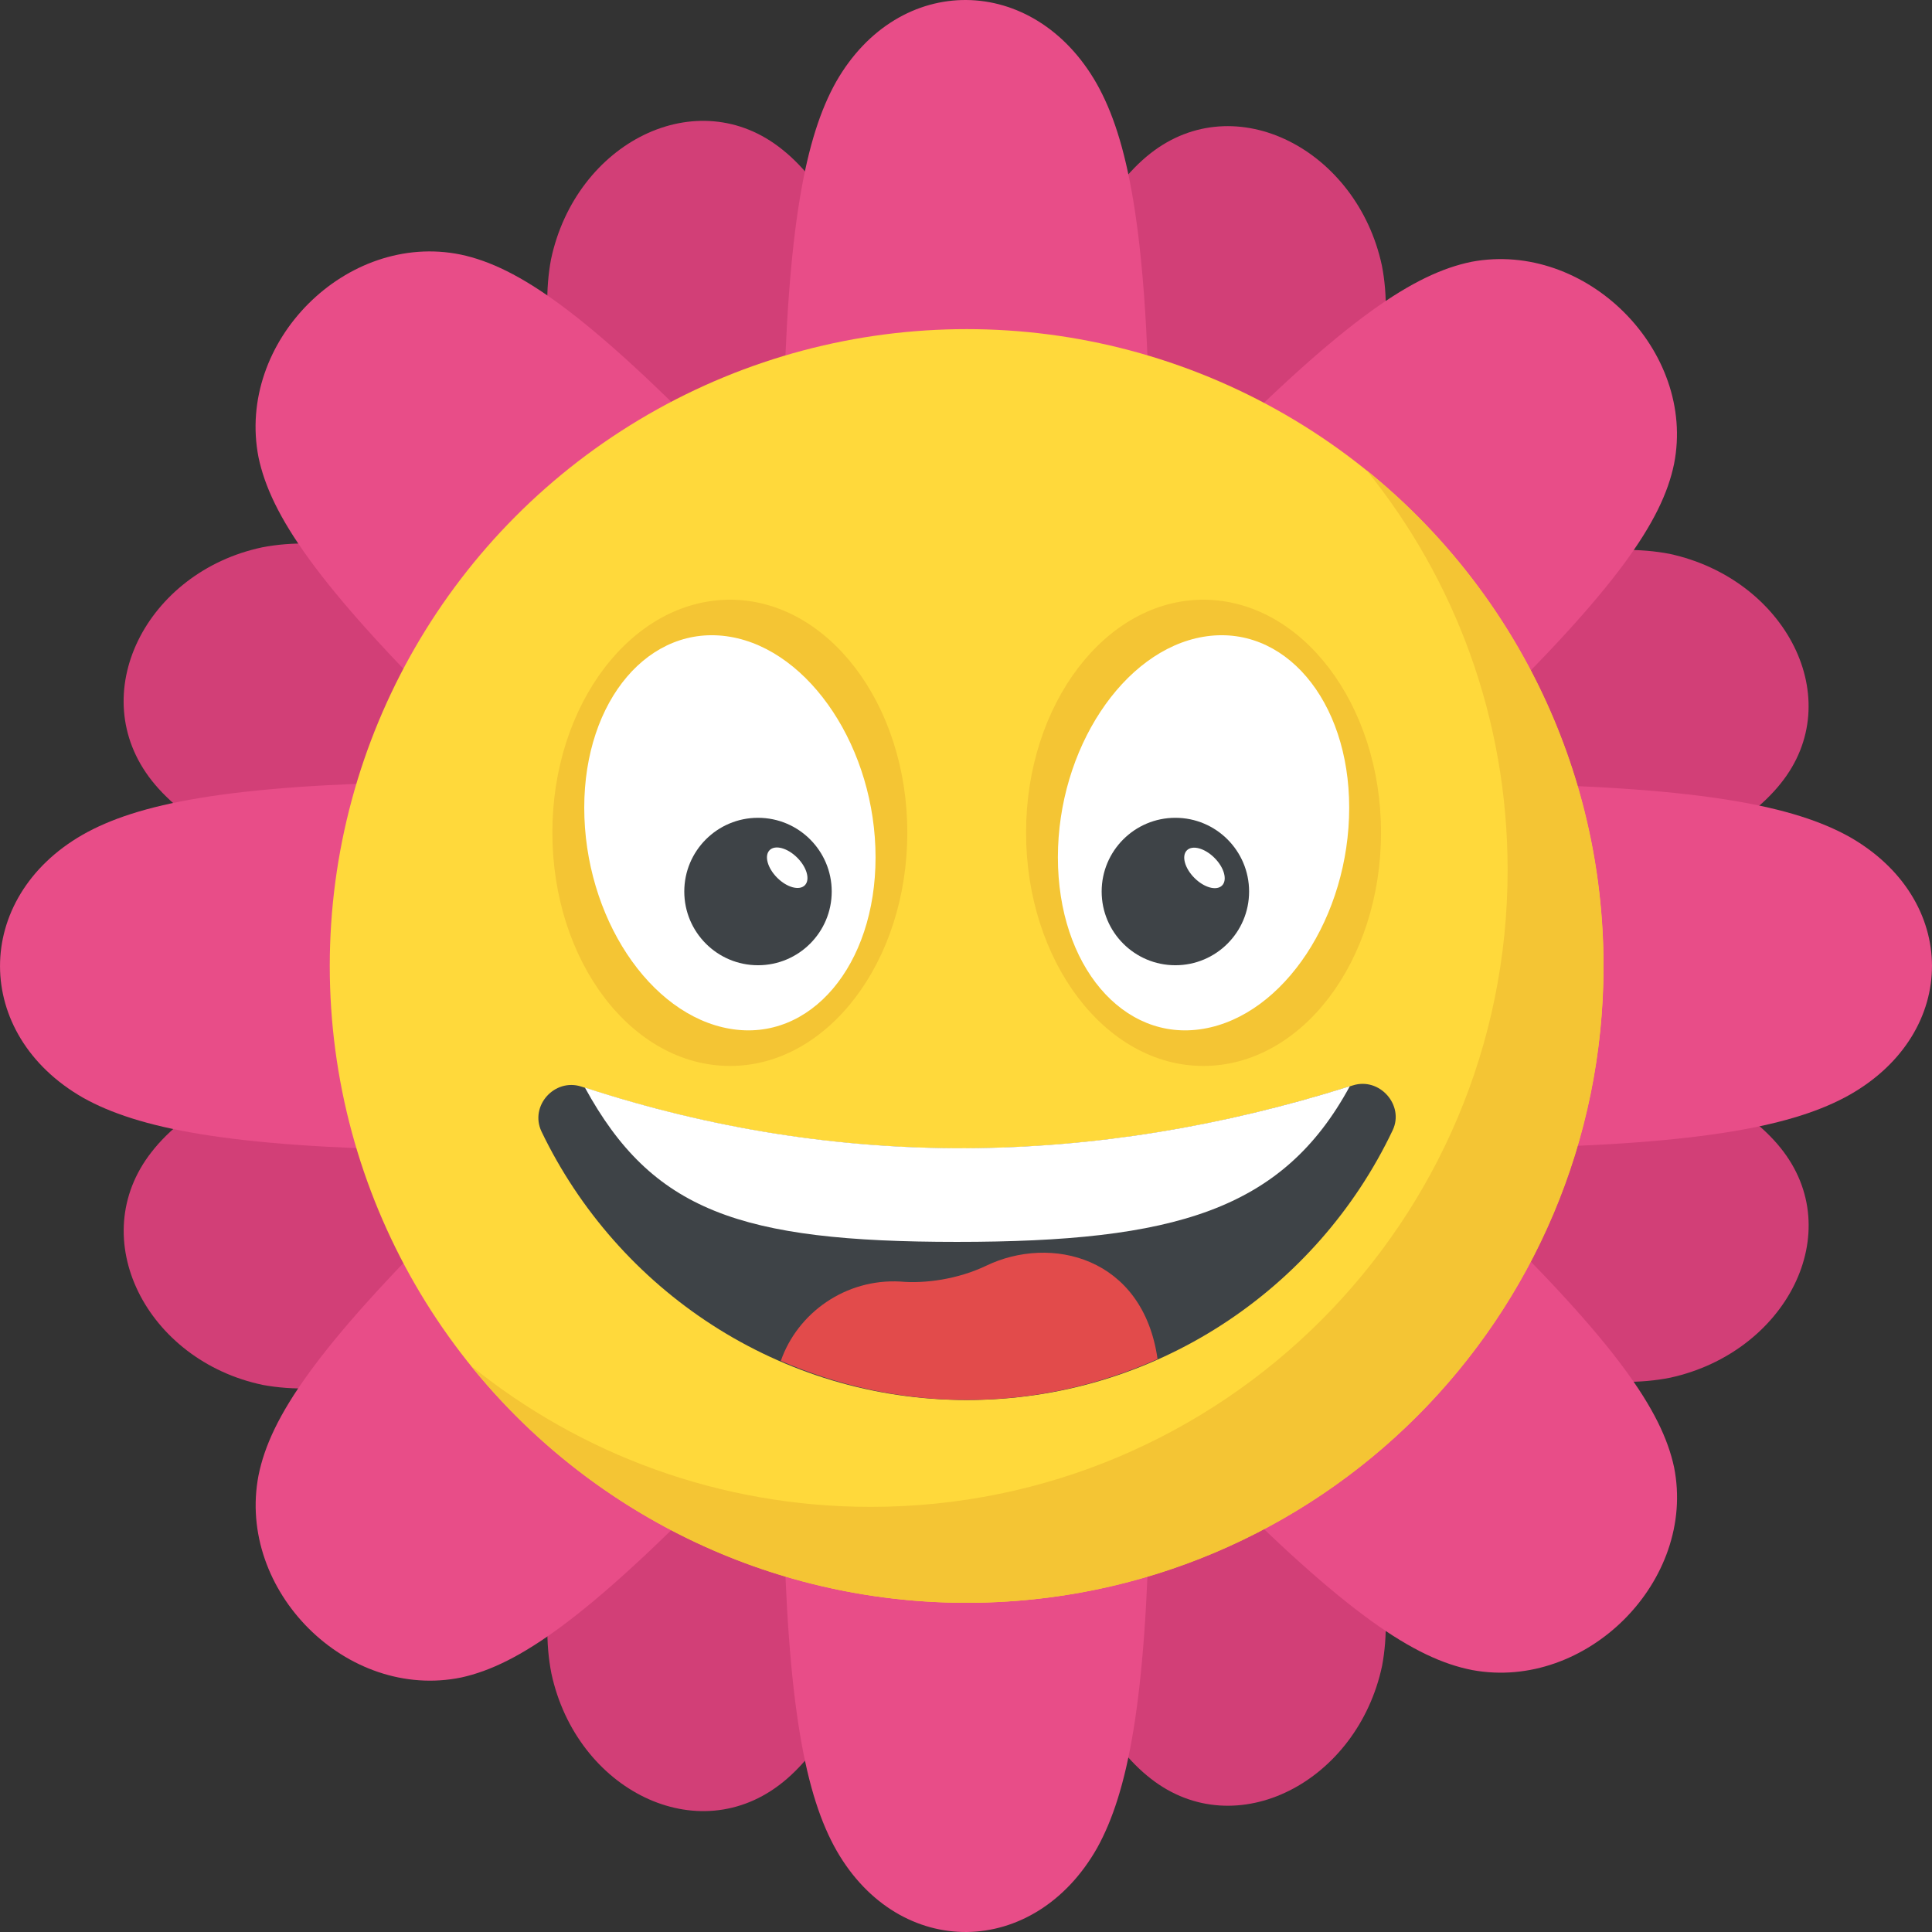
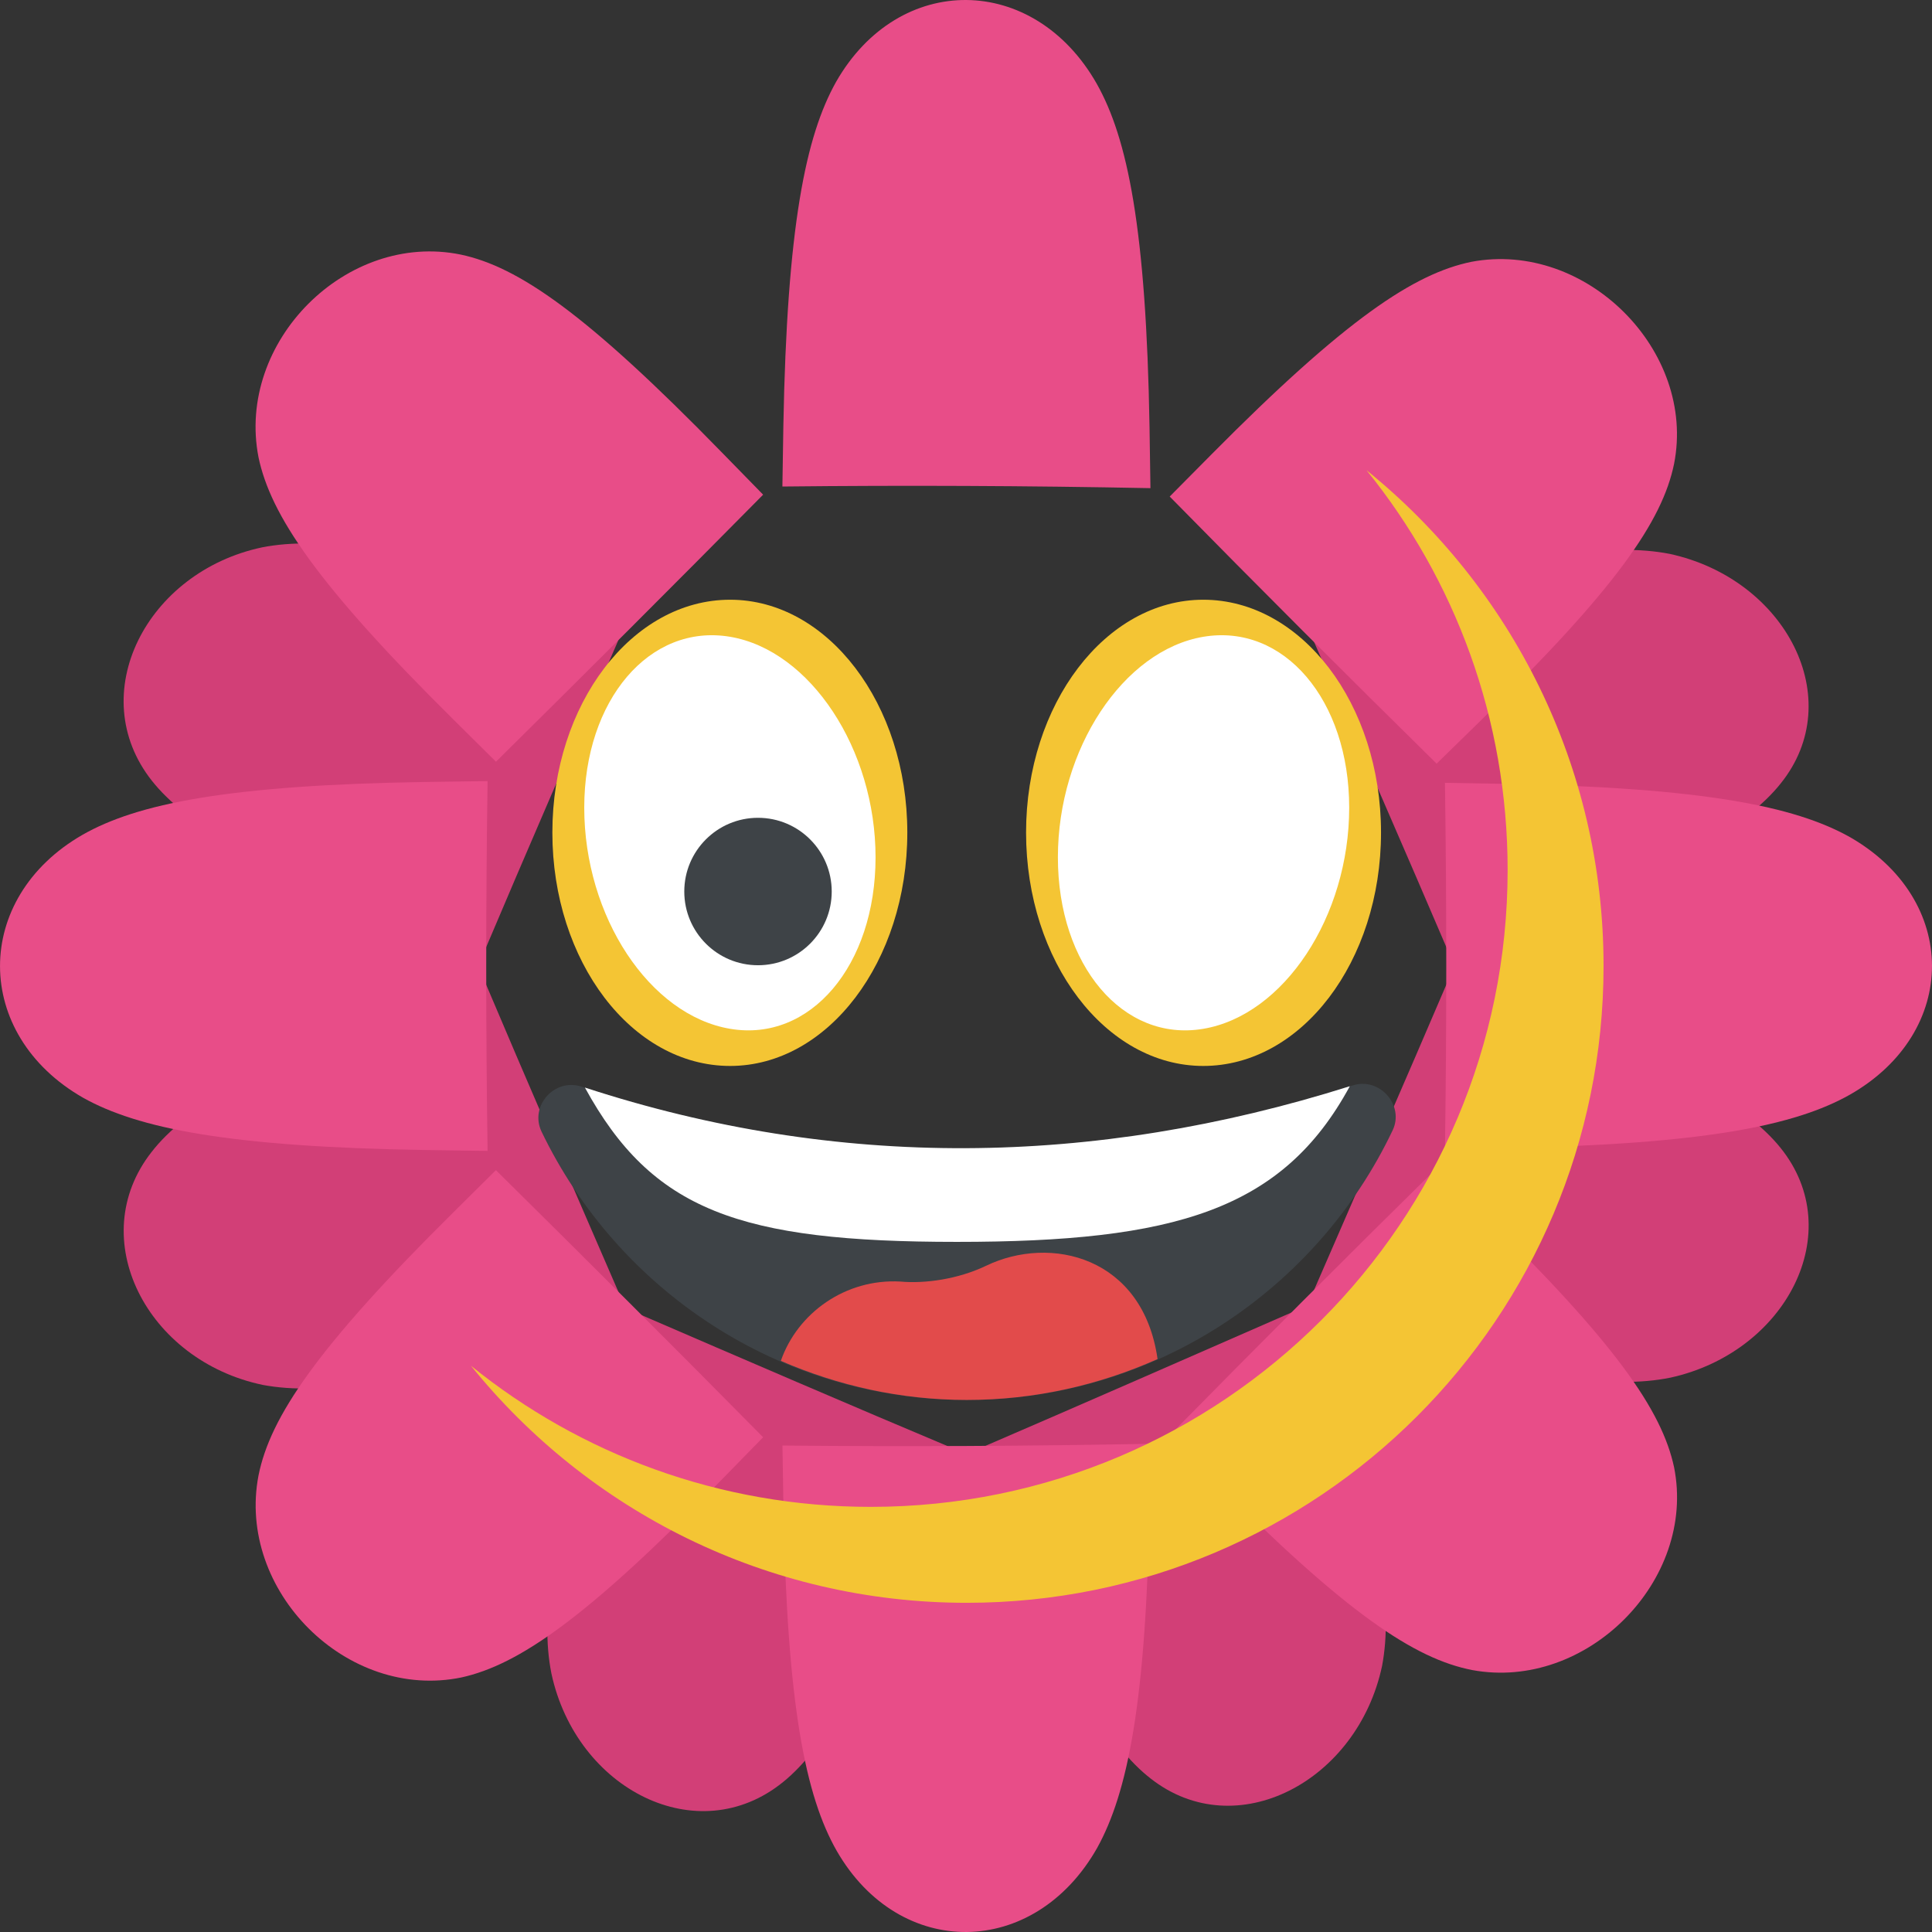
<svg xmlns="http://www.w3.org/2000/svg" version="1.1" id="Capa_1" x="0px" y="0px" viewBox="0 0 511.996 511.996" style="enable-background:new 0 0 511.996 511.996;" xml:space="preserve">
  <rect x="0" y="0" width="511.996" height="511.996" fill="#333333" stroke="none" />
  <g>
-     <path style="fill:#D23F77;" d="M343.837,164.853c1.792-4.528,3.568-9.056,5.344-13.568c17.296-44.544,20.016-65.696,17.024-80.944   c-6.56-30.56-38.736-47.456-61.36-29.664c-11.232,8.832-22.24,27.456-40.512,73.152c-1.856,4.64-3.728,9.28-5.616,13.92   C286.749,139.829,315.181,152.325,343.837,164.853z" />
    <path style="fill:#D23F77;" d="M168.381,347.813c-1.792,4.576-3.568,9.152-5.328,13.728   c-17.296,45.088-19.952,66.576-16.928,81.936c6.624,30.816,38.816,47.12,61.408,28.768c11.216-9.088,22.208-28.016,40.432-73.984   c1.856-4.656,3.728-9.328,5.6-14C225.501,372.469,197.053,360.197,168.381,347.813z" />
    <path style="fill:#D23F77;" d="M384.333,253.429c4.656-1.872,9.312-3.728,13.952-5.568c45.968-18.176,64.704-29.024,73.616-40.24   c17.936-22.288,1.344-54.192-29.456-60.848c-15.232-2.912-36.56-0.4-81.216,16.576c-4.544,1.728-9.088,3.488-13.648,5.248   C360.029,197.205,372.413,225.525,384.333,253.429z" />
    <path style="fill:#D23F77;" d="M127.821,258.565c-4.656,1.888-9.312,3.776-13.968,5.648c-45.984,18.448-64.8,29.616-73.68,41.072   c-17.952,22.848-1.312,55.328,29.536,61.744c15.28,2.8,36.56-0.048,81.264-17.568c4.544-1.792,9.088-3.584,13.648-5.408   C152.157,315.317,139.757,286.773,127.821,258.565z" />
    <path style="fill:#D23F77;" d="M347.581,343.365c4.56,1.76,9.104,3.52,13.648,5.248c44.816,17.024,66.128,19.536,81.424,16.48   c30.656-6.72,47.248-38.608,29.168-60.944c-8.944-11.088-27.728-21.936-73.536-40.064c-4.656-1.84-9.296-3.696-13.952-5.568   C372.397,286.437,360.029,314.773,347.581,343.365z" />
    <path style="fill:#D23F77;" d="M164.621,167.925c-4.56-1.824-9.104-3.616-13.648-5.408c-44.832-17.584-66.144-20.432-81.472-17.472   c-30.704,6.464-47.344,38.944-29.264,61.84c8.944,11.328,27.744,22.512,73.6,40.896c4.656,1.872,9.312,3.744,13.968,5.648   C139.757,225.189,152.157,196.645,164.621,167.925z" />
    <path style="fill:#D23F77;" d="M258.685,384.229c1.888,4.64,3.744,9.296,5.616,13.92c18.336,45.856,29.36,64.464,40.704,73.232   c22.592,17.648,54.768,0.752,61.264-29.936c2.848-15.2,0.16-36.336-17.12-80.736c-1.76-4.512-3.536-9.04-5.328-13.568   C315.181,359.653,286.749,372.149,258.685,384.229z" />
-     <path style="fill:#D23F77;" d="M253.565,127.717c-1.872-4.672-3.744-9.328-5.6-14c-18.288-46.112-29.264-65.04-40.624-74.064   c-22.544-18.224-54.736-1.904-61.312,29.056c-2.88,15.296-0.224,36.784,17.024,81.728c1.76,4.576,3.536,9.152,5.328,13.728   C197.053,151.765,225.501,139.493,253.565,127.717z" />
  </g>
  <g>
    <path style="fill:#E84D88;" d="M304.877,129.365c-0.08-5.344-0.16-10.688-0.24-16.032c-0.88-52.8-5.84-76.72-14.016-91.184   c-16.64-29.248-52.384-29.664-69.056-0.448c-8.048,14.352-13.008,38.288-13.968,91.136c-0.08,5.36-0.176,10.72-0.256,16.096   C239.869,128.581,272.365,128.725,304.877,129.365z" />
    <path style="fill:#E84D88;" d="M207.357,383.077c0.08,5.36,0.16,10.72,0.256,16.096c0.944,53.008,5.936,76.944,14.112,91.296   c16.672,29.04,52.416,28.624,69.056-0.8c7.984-14.464,12.976-38.368,13.856-91.024c0.08-5.344,0.16-10.688,0.24-16.032   C272.365,383.237,239.869,383.397,207.357,383.077z" />
    <path style="fill:#E84D88;" d="M380.717,202.373c3.728-3.648,7.44-7.28,11.136-10.88c36.512-35.584,48.688-53.456,51.792-68.576   c5.904-29.968-23.328-59.248-53.696-53.536c-15.12,3.104-33.248,15.04-69.008,51.152c-3.632,3.664-7.296,7.36-10.96,11.056   C333.325,155.349,357.037,179.077,380.717,202.373z" />
    <path style="fill:#E84D88;" d="M131.421,310.101c-3.728,3.696-7.44,7.376-11.136,11.04c-36.528,36.16-48.688,54.496-51.776,69.856   c-5.872,30.544,23.424,59.808,53.792,53.536c15.104-3.344,33.232-15.744,68.976-52.432c3.632-3.728,7.296-7.472,10.96-11.216   C178.877,357.237,155.133,333.525,131.421,310.101z" />
    <path style="fill:#E84D88;" d="M382.925,304.517c5.36-0.08,10.704-0.176,16.048-0.272c52.896-1.008,76.8-6.016,91.2-14.112   c29.12-16.544,29.12-51.856-0.176-68.432c-14.4-7.968-38.304-12.944-91.024-13.968c-5.344-0.096-10.704-0.192-16.048-0.272   C383.389,239.813,383.389,272.165,382.925,304.517z" />
    <path style="fill:#E84D88;" d="M129.213,206.997c-5.36,0.064-10.72,0.144-16.064,0.224c-52.912,0.816-76.864,5.792-91.296,14.016   c-29.168,16.768-29.152,52.912,0.176,69.68c14.416,8.064,38.368,13.04,91.12,13.856c5.36,0.08,10.72,0.144,16.064,0.224   C128.733,272.309,128.733,239.653,129.213,206.997z" />
    <path style="fill:#E84D88;" d="M309.965,380.389c3.664,3.696,7.328,7.392,10.96,11.056c35.904,36.224,53.984,48.16,69.232,51.136   c30.256,5.6,59.488-23.68,53.488-53.744c-3.216-14.992-15.424-32.88-51.808-68.352c-3.696-3.616-7.408-7.248-11.136-10.88   C357.037,332.901,333.325,356.629,309.965,380.389z" />
    <path style="fill:#E84D88;" d="M202.237,131.093c-3.664-3.744-7.328-7.488-10.96-11.216c-35.872-36.8-53.952-49.2-69.2-52.416   c-30.24-6.176-59.552,23.072-53.568,53.728c3.2,15.232,15.376,33.6,51.792,69.632c3.696,3.664,7.408,7.344,11.136,11.04   C155.133,178.453,178.877,154.725,202.237,131.093z" />
  </g>
-   <circle style="fill:#FFD93B;" cx="256.157" cy="255.989" r="168.768" />
  <path style="fill:#3E4347;" d="M369.069,299.525c-20.016,42.144-63.056,71.488-112.864,71.488c-49.664,0-92.56-29.2-112.72-71.184  c-3.168-6.768,3.456-14.144,10.528-11.888c67.568,22.272,135.888,21.52,204.512-0.304  C365.613,285.381,372.221,292.901,369.069,299.525z" />
  <path style="fill:#F4C534;" d="M424.957,255.989c0,93.248-75.568,168.768-168.768,168.768c-53.056,0-100.416-24.464-131.376-62.816  c28.96,23.408,65.824,37.392,105.952,37.392c93.184,0,168.768-75.52,168.768-168.768c0-40.128-13.968-76.992-37.392-105.952  C400.429,155.573,424.957,202.933,424.957,255.989z" />
  <path style="fill:#FFFFFF;" d="M357.709,287.861c-68.016,21.456-135.728,22.208-202.704,0.352  c17.84,32.624,41.008,40.896,98.576,40.896C311.229,329.109,339.901,320.725,357.709,287.861z" />
  <path style="fill:#E24B4B;" d="M256.205,370.997c18.016,0,35.088-3.936,50.56-10.832c-3.856-27.136-28.352-33.008-45.52-24.688  c-7.328,3.488-16.048,4.752-22.672,4.144c-14.48-0.8-27.232,8.304-31.648,21.024C222.061,367.205,238.669,370.997,256.205,370.997z" />
  <path style="fill:#F4C534;" d="M240.445,220.629c0,34.16-21.072,61.856-46.96,61.856c-26.032,0-47.104-27.696-47.104-61.856  c0-34.016,21.072-61.696,47.104-61.696C219.373,158.933,240.445,186.613,240.445,220.629z" />
  <path style="fill:#FFFFFF;" d="M232.029,227.205c0,28.672-17.312,49.04-38.528,45.44c-21.376-3.6-38.672-29.776-38.672-58.608  c0-28.512,17.312-48.896,38.672-45.28C214.717,172.357,232.029,198.533,232.029,227.205z" />
  <circle style="fill:#3E4347;" cx="200.877" cy="236.261" r="19.536" />
-   <ellipse transform="matrix(-0.707 -0.707 0.707 -0.707 193.57 539.993)" style="fill:#FFFFFF;" cx="208.621" cy="229.907" rx="6.592" ry="3.76" />
  <path style="fill:#F4C534;" d="M271.917,220.629c0,34.16,21.072,61.856,46.96,61.856c26.032,0,47.104-27.696,47.104-61.856  c0-34.016-21.072-61.696-47.104-61.696C292.989,158.933,271.917,186.613,271.917,220.629z" />
-   <path style="fill:#FFFFFF;" d="M280.349,227.205c0,28.672,17.312,49.04,38.528,45.44c21.376-3.6,38.672-29.776,38.672-58.608  c0-28.512-17.312-48.896-38.672-45.28C297.645,172.357,280.349,198.533,280.349,227.205z" />
-   <circle style="fill:#3E4347;" cx="311.485" cy="236.261" r="19.536" />
+   <path style="fill:#FFFFFF;" d="M280.349,227.205c0,28.672,17.312,49.04,38.528,45.44c21.376-3.6,38.672-29.776,38.672-58.608  c0-28.512-17.312-48.896-38.672-45.28C297.645,172.357,280.349,198.533,280.349,227.205" />
  <ellipse transform="matrix(-0.707 -0.707 0.707 -0.707 382.287 618.247)" style="fill:#FFFFFF;" cx="319.187" cy="229.949" rx="6.592" ry="3.76" />
  <g>
</g>
  <g>
</g>
  <g>
</g>
  <g>
</g>
  <g>
</g>
  <g>
</g>
  <g>
</g>
  <g>
</g>
  <g>
</g>
  <g>
</g>
  <g>
</g>
  <g>
</g>
  <g>
</g>
  <g>
</g>
  <g>
</g>
</svg>